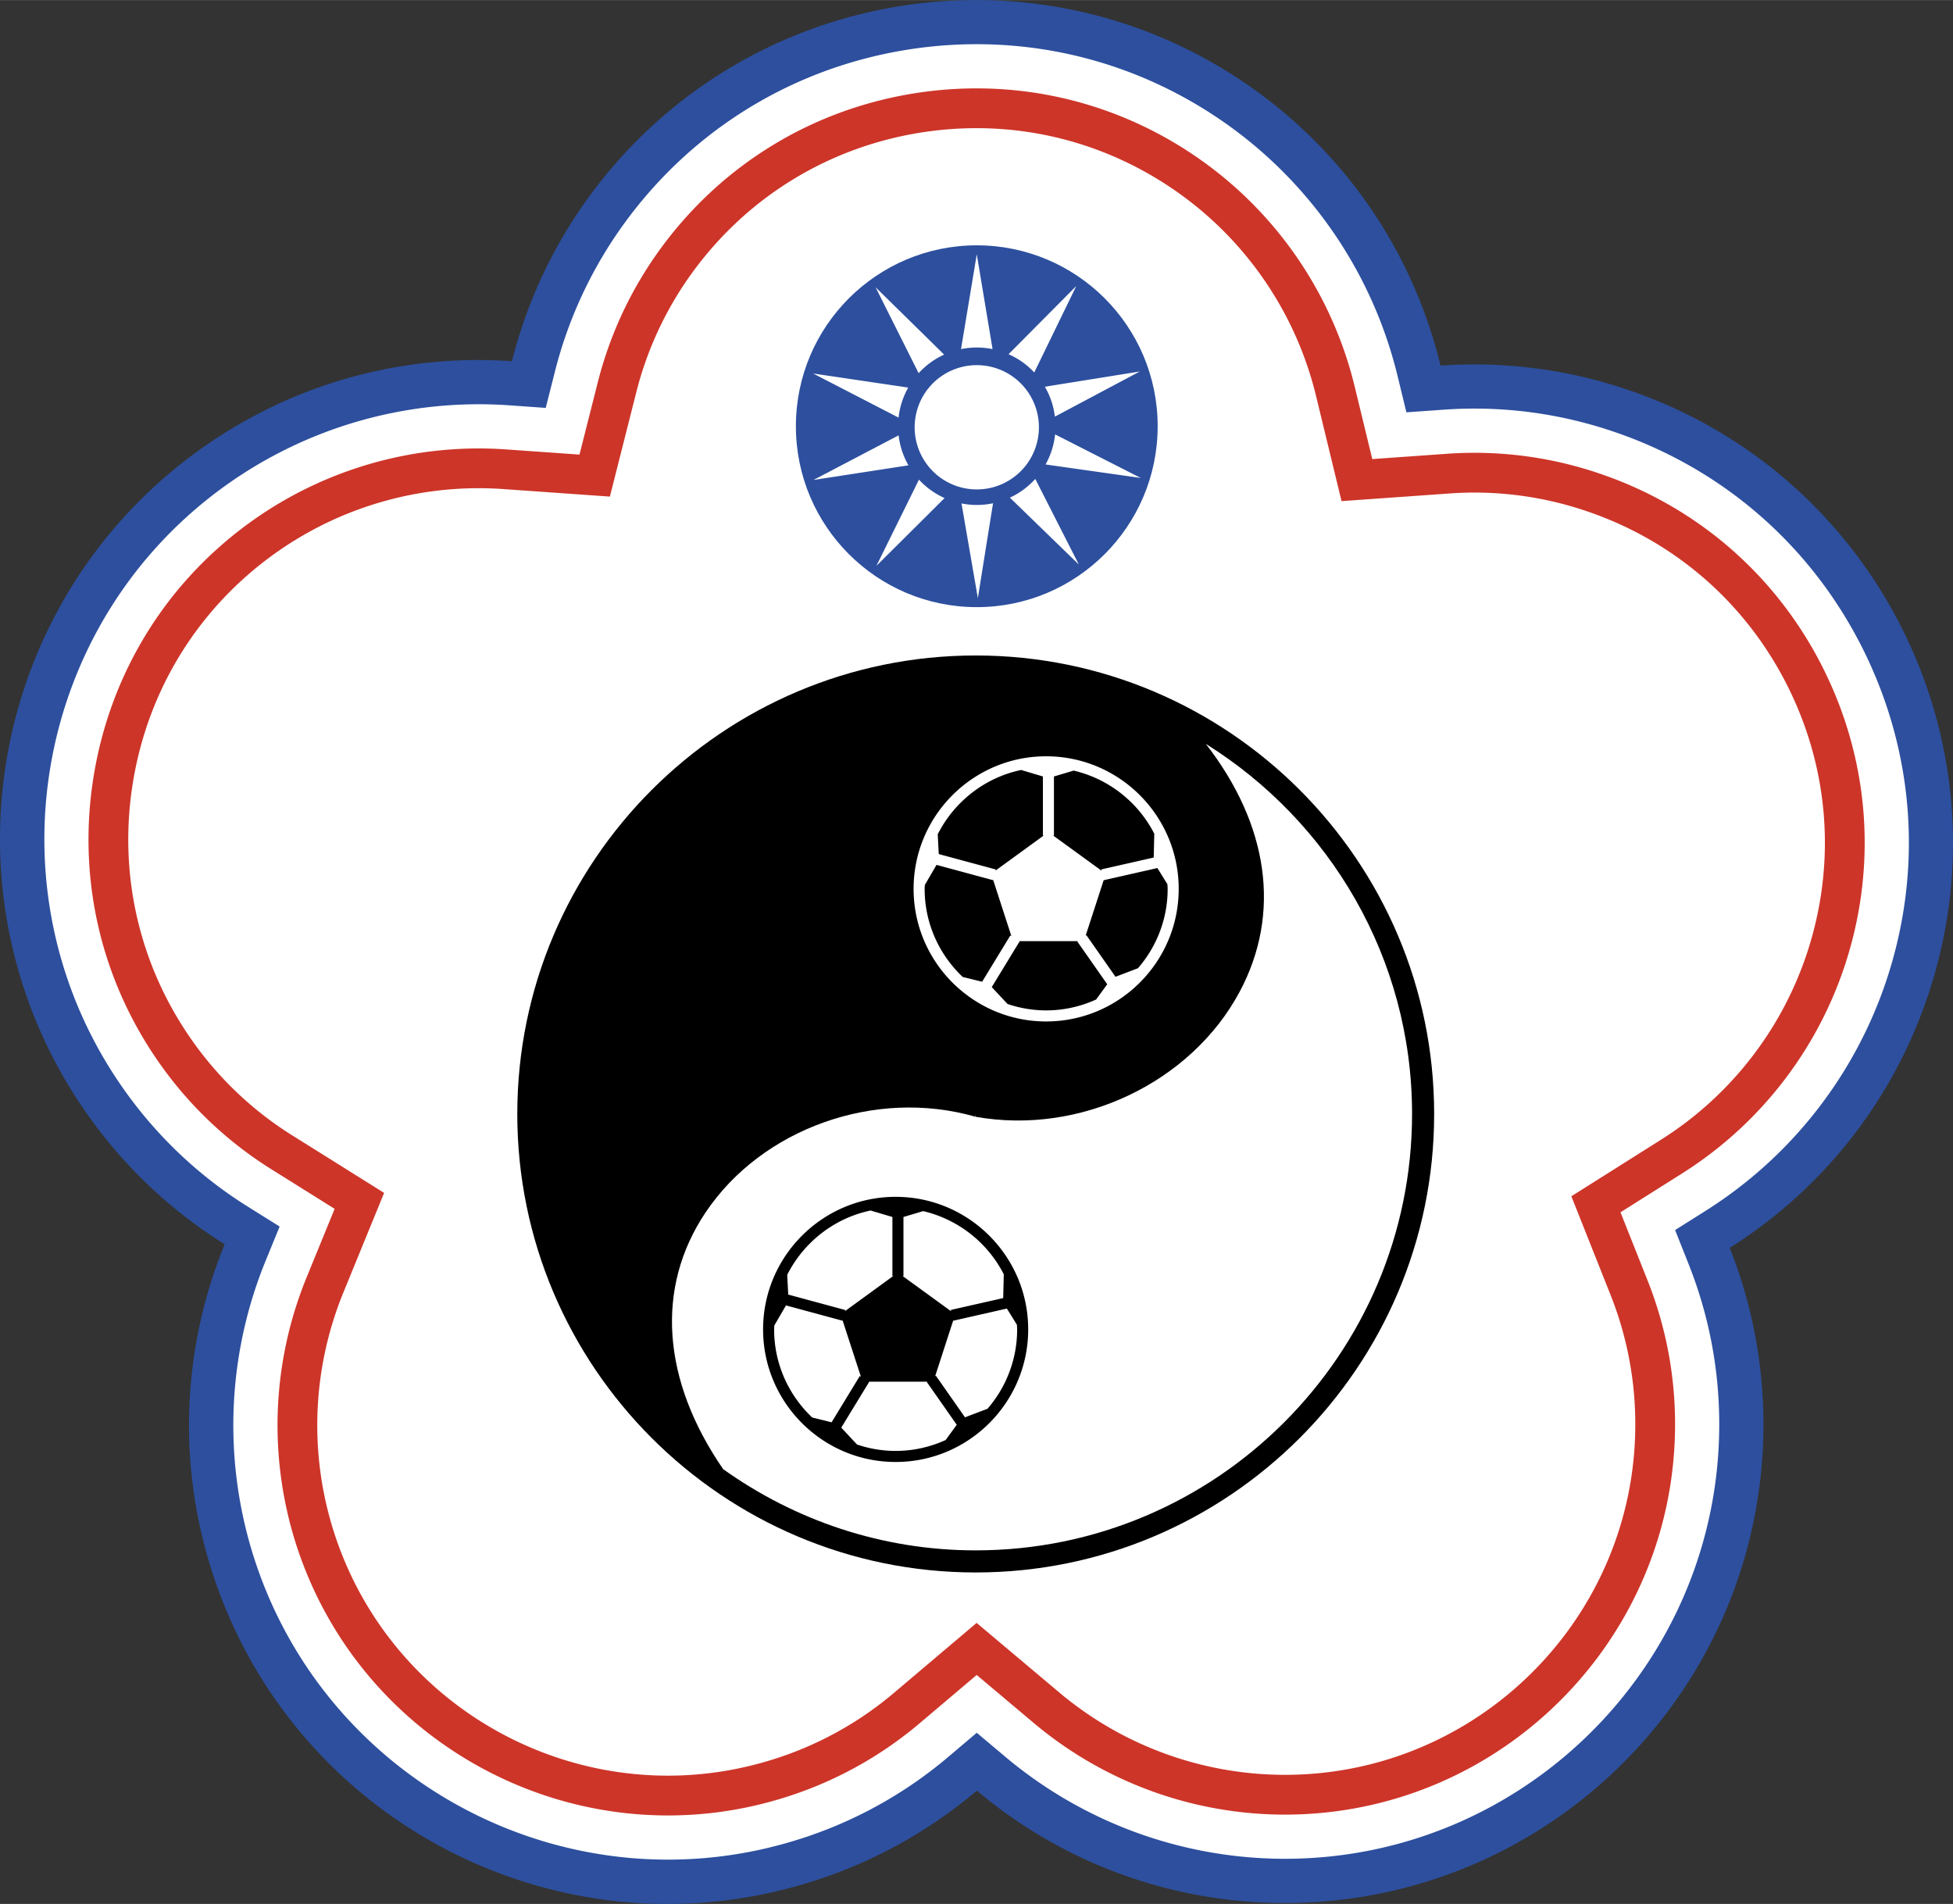
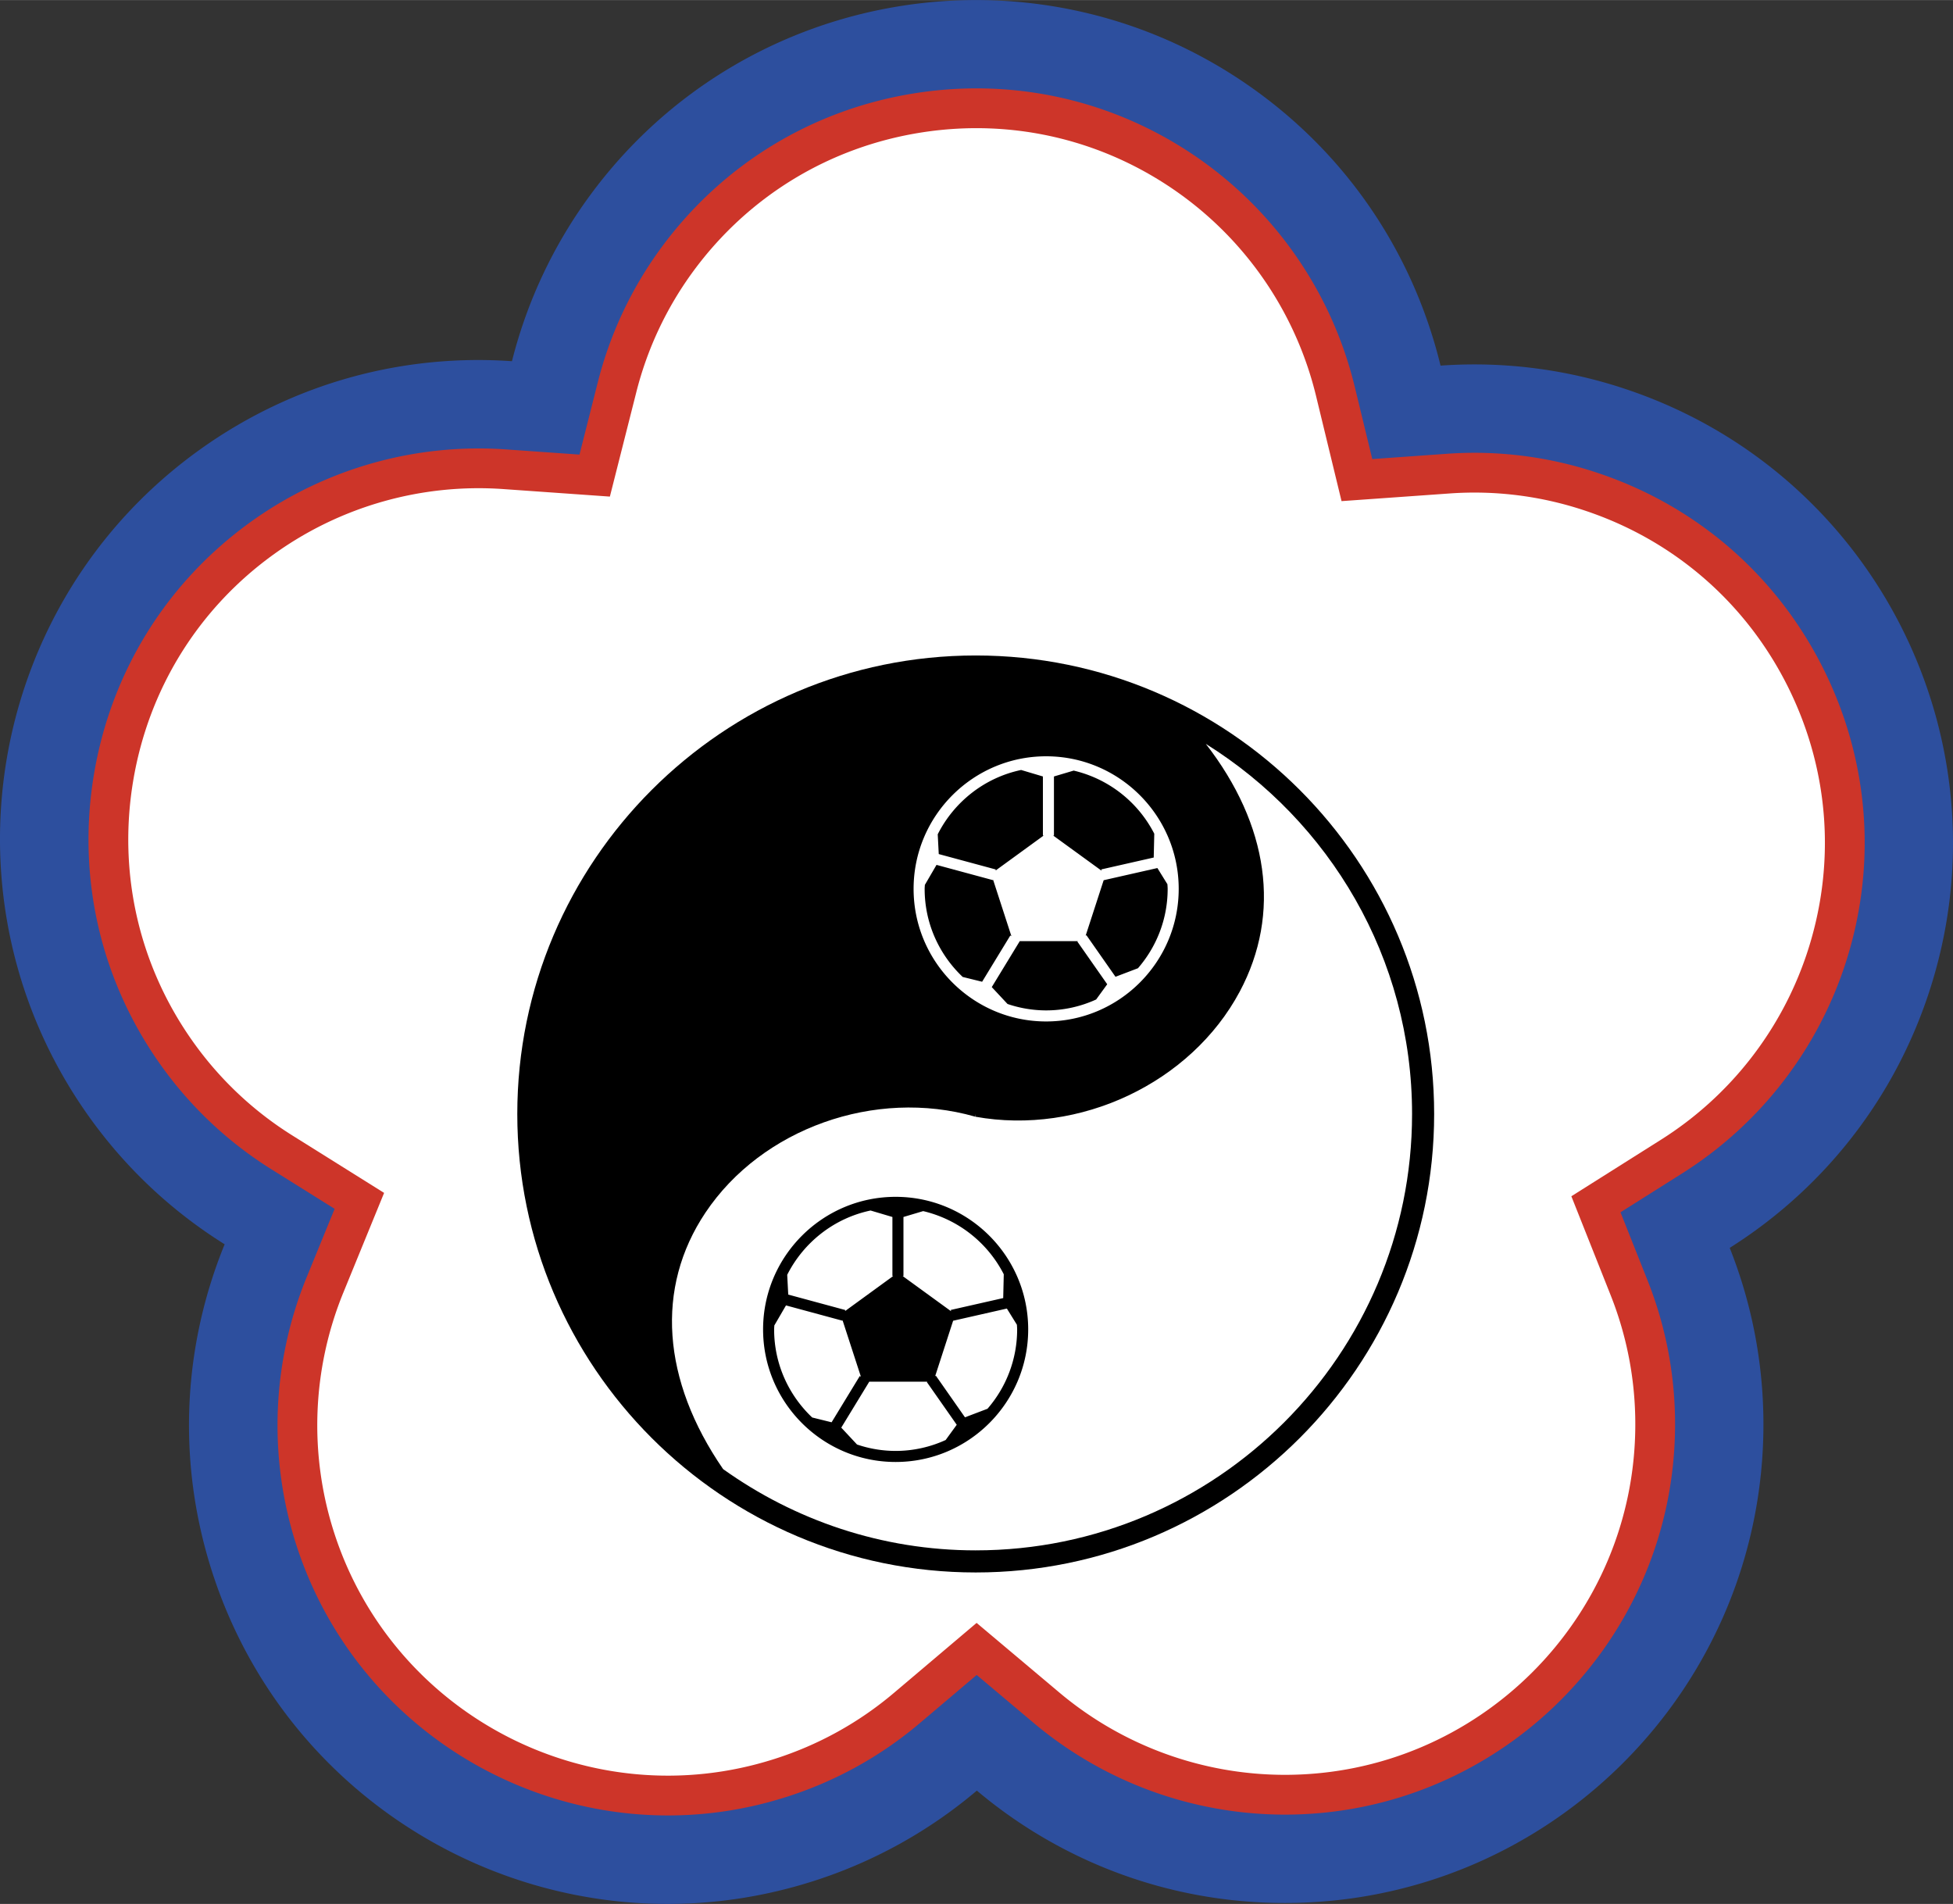
<svg xmlns="http://www.w3.org/2000/svg" width="2500" height="2437" viewBox="0 0 218.985 213.452">
  <rect x="0" y="0" width="218.985" height="213.452" fill="#333333" stroke="none" />
  <path d="M182.358 43.639a53.459 53.459 0 0 0-20.834-2.655c-2.884-11.873-9.791-22.834-20.418-30.615-23.911-17.509-57.49-12.317-75 11.598a53.447 53.447 0 0 0-8.701 18.523c-12.024-.846-24.403 2.33-34.972 9.894-24.101 17.25-29.653 50.77-12.402 74.872a53.476 53.476 0 0 0 15.159 14.24c-4.603 11.259-5.432 24.131-1.438 36.622 9.026 28.229 39.226 43.797 67.458 34.771a53.464 53.464 0 0 0 18.321-10.142c9.336 7.857 21.378 12.599 34.535 12.599 29.638 0 53.663-24.025 53.663-53.665 0-6.989-1.35-13.662-3.781-19.784 10.098-6.367 18.151-16.122 22.24-28.324 9.419-28.1-5.726-58.516-33.83-67.934z" fill="#2d4f9e" />
-   <path d="M101.966 5.53c-12.859 1.988-24.174 8.865-31.862 19.364a48.4 48.4 0 0 0-7.895 16.812l-1.018 4.018-4.134-.292a48.77 48.77 0 0 0-31.74 8.98c-21.84 15.632-26.89 46.119-11.257 67.959a48.383 48.383 0 0 0 13.758 12.923l3.537 2.214-1.58 3.86a48.746 48.746 0 0 0-1.304 33.238c8.181 25.583 35.648 39.74 61.231 31.561a48.344 48.344 0 0 0 16.628-9.202l3.192-2.703 3.201 2.693a48.744 48.744 0 0 0 31.343 11.436c26.858 0 48.708-21.852 48.708-48.71a48.442 48.442 0 0 0-3.431-17.956l-1.519-3.825 3.48-2.194a48.81 48.81 0 0 0 20.184-25.709c4.135-12.335 3.218-25.543-2.581-37.189-5.799-11.647-15.788-20.337-28.126-24.472a48.379 48.379 0 0 0-18.909-2.411l-4.177.296-.987-4.069a48.736 48.736 0 0 0-18.531-27.787c-10.495-7.684-23.356-10.823-36.211-8.835z" fill="#fff" />
  <path d="M204.474 75.018c-5.208-10.462-14.181-18.269-25.266-21.982a43.454 43.454 0 0 0-16.982-2.167l-8.356.593-1.974-8.14a43.765 43.765 0 0 0-16.644-24.958c-9.431-6.905-20.981-9.724-32.529-7.939-11.552 1.787-21.716 7.964-28.622 17.396a43.447 43.447 0 0 0-7.089 15.101l-2.035 8.037-8.269-.583A43.806 43.806 0 0 0 28.2 58.443c-9.486 6.79-15.763 16.886-17.676 28.43-1.912 11.545.775 23.127 7.566 32.616a43.492 43.492 0 0 0 12.356 11.607l7.075 4.427-3.159 7.725a43.783 43.783 0 0 0-1.171 29.851c7.349 22.979 32.023 35.698 55.004 28.351a43.428 43.428 0 0 0 14.935-8.264l6.384-5.404 6.399 5.385a43.788 43.788 0 0 0 28.155 10.272c24.126 0 43.753-19.629 43.753-43.756a43.509 43.509 0 0 0-3.08-16.126l-3.039-7.649 6.962-4.391a43.83 43.83 0 0 0 18.127-23.091c3.715-11.083 2.892-22.947-2.317-33.408z" fill="#cd3529" />
  <path d="M202.563 107.008a39.365 39.365 0 0 1-16.276 20.735l-10.095 6.368 4.405 11.089a39.107 39.107 0 0 1 2.765 14.481c0 21.669-17.629 39.297-39.295 39.297a39.318 39.318 0 0 1-25.283-9.225l-9.279-7.809-9.257 7.836a38.941 38.941 0 0 1-13.413 7.419c-20.639 6.6-42.799-4.823-49.398-25.459a39.314 39.314 0 0 1 1.051-26.805l4.581-11.201-10.259-6.421a39.029 39.029 0 0 1-11.095-10.422c-6.097-8.518-8.509-18.922-6.792-29.292 1.718-10.368 7.354-19.436 15.873-25.532a39.331 39.331 0 0 1 25.599-7.245l11.989.846 2.951-11.653a39.02 39.02 0 0 1 6.363-13.56c6.202-8.47 15.332-14.018 25.705-15.623 10.37-1.603 20.744.929 29.213 7.131a39.302 39.302 0 0 1 14.946 22.41l2.862 11.804 12.117-.86a39.024 39.024 0 0 1 15.249 1.946c9.955 3.336 18.013 10.347 22.692 19.742 4.68 9.395 5.418 20.05 2.081 30.003z" fill="#fff" />
  <path d="M109.406 73.481c-28.343 0-51.403 23.06-51.403 51.405 0 28.343 23.06 51.403 51.403 51.403 28.342 0 51.402-23.06 51.402-51.403 0-28.345-23.06-51.405-51.402-51.405z" />
  <path d="M109.406 173.812c-10.56 0-20.322-3.396-28.325-9.111-6.859-9.967-7.621-20.321-1.98-28.755 6.312-9.435 19.021-13.963 30.221-10.765l.081-.285-.053.295c11.721 2.12 24.194-3.783 29.662-14.031 4.669-8.76 3.247-18.687-3.808-27.769 13.857 8.647 23.128 23.99 23.128 41.496-.001 26.978-21.948 48.925-48.926 48.925z" fill="#fff" />
  <path d="M100.426 134.175c-8.196 0-14.863 6.667-14.863 14.864s6.667 14.863 14.863 14.863c8.197 0 14.863-6.667 14.863-14.863s-6.666-14.864-14.863-14.864zm12.124 8.68l-.062 2.671-5.879 1.331.033.145-5.432-3.948h.093v-6.62l2.208-.658a13.668 13.668 0 0 1 9.039 7.079zm-14.932-7.146l2.446.726v6.62h.09l-5.404 3.933.033-.121-6.4-1.733-.115-2.215c1.84-3.639 5.253-6.349 9.35-7.21zm-10.817 13.33c0-.15.018-.295.023-.445l1.307-2.245 6.328 1.713.013-.053 2.059 6.333-.124-.077-3.162 5.187-2.176-.537c-2.622-2.483-4.268-5.986-4.268-9.876zm9.294 12.904l-1.766-1.892 3.136-5.143-.02-.01h6.544l-.065.043 3.353 4.79-1.242 1.708a13.509 13.509 0 0 1-5.609 1.224 13.478 13.478 0 0 1-4.331-.72zm14.628-4.006l-2.522.958-3.263-4.665-.085.063 2.025-6.242.003.015 6.017-1.365 1.127 1.819c.005.174.025.344.025.518a13.55 13.55 0 0 1-3.327 8.899z" />
  <path d="M117.301 84.784c-8.195 0-14.862 6.667-14.862 14.864 0 8.197 6.667 14.865 14.862 14.865 8.197 0 14.864-6.667 14.864-14.865 0-8.197-6.667-14.864-14.864-14.864zm12.125 8.68l-.062 2.67-5.879 1.333.034.146-5.434-3.948h.092v-6.619l2.211-.658a13.668 13.668 0 0 1 9.038 7.076zm-14.931-7.146l2.443.728v6.619h.092l-5.404 3.931.034-.121-6.4-1.729-.115-2.216c1.839-3.639 5.253-6.351 9.35-7.212zm-10.817 13.329c0-.15.018-.295.023-.443l1.308-2.245 6.327 1.711.015-.051 2.056 6.333-.121-.078-3.163 5.187-2.176-.537c-2.623-2.482-4.269-5.986-4.269-9.877zm9.293 12.906l-1.767-1.892 3.135-5.143-.019-.01h6.546l-.068.043 3.353 4.791-1.243 1.708a13.494 13.494 0 0 1-5.608 1.224 13.568 13.568 0 0 1-4.329-.721zm14.626-4.007l-2.52.958-3.262-4.664-.087.063 2.028-6.24v.014l6.019-1.364 1.126 1.819c.005.171.025.341.025.515 0 3.402-1.258 6.509-3.329 8.899z" fill="#fff" />
-   <circle cx="109.524" cy="47.78" r="20.282" fill="#2d4f9e" />
  <path d="M116.491 47.78a6.967 6.967 0 1 1-13.932 0 6.967 6.967 0 0 1 13.932 0zM109.523 38.955c.607 0 1.2.062 1.771.179l-1.771-10.629-1.766 10.629a8.729 8.729 0 0 1 1.766-.179zM104.328 40.646a8.798 8.798 0 0 1 1.535-.896s-.044-.045-7.688-7.552l4.829 9.633a8.914 8.914 0 0 1 1.324-1.185zM101.124 45.074a8.82 8.82 0 0 1 .713-1.628l-10.661-1.578 9.575 4.944a8.95 8.95 0 0 1 .373-1.738zM101.141 50.539a8.655 8.655 0 0 1-.381-1.736l-9.547 5.002 10.651-1.642a8.783 8.783 0 0 1-.723-1.624zM104.373 54.947a8.67 8.67 0 0 1-1.331-1.18l-4.772 9.665 7.643-7.598a8.86 8.86 0 0 1-1.54-.887zM109.582 56.606a8.664 8.664 0 0 1-1.771-.171s.01.064 1.834 10.622a7486.395 7486.395 0 0 1 1.703-10.64 8.943 8.943 0 0 1-1.766.189zM114.769 54.881a8.486 8.486 0 0 1-1.534.904l7.736 7.506c-4.868-9.561-4.886-9.603-4.886-9.603a9.204 9.204 0 0 1-1.316 1.193zM117.942 50.434a8.706 8.706 0 0 1-.707 1.632s.067.011 10.674 1.513l-9.604-4.884a8.86 8.86 0 0 1-.363 1.739zM117.894 44.967c.189.576.32 1.156.387 1.736 0 0 .059-.03 9.518-5.06l-10.64 1.707a9.09 9.09 0 0 1 .735 1.617zM114.633 40.58c.493.352.938.747 1.335 1.173l4.713-9.692c-7.558 7.607-7.592 7.643-7.592 7.643a9.043 9.043 0 0 1 1.544.876z" fill="#fff" />
</svg>